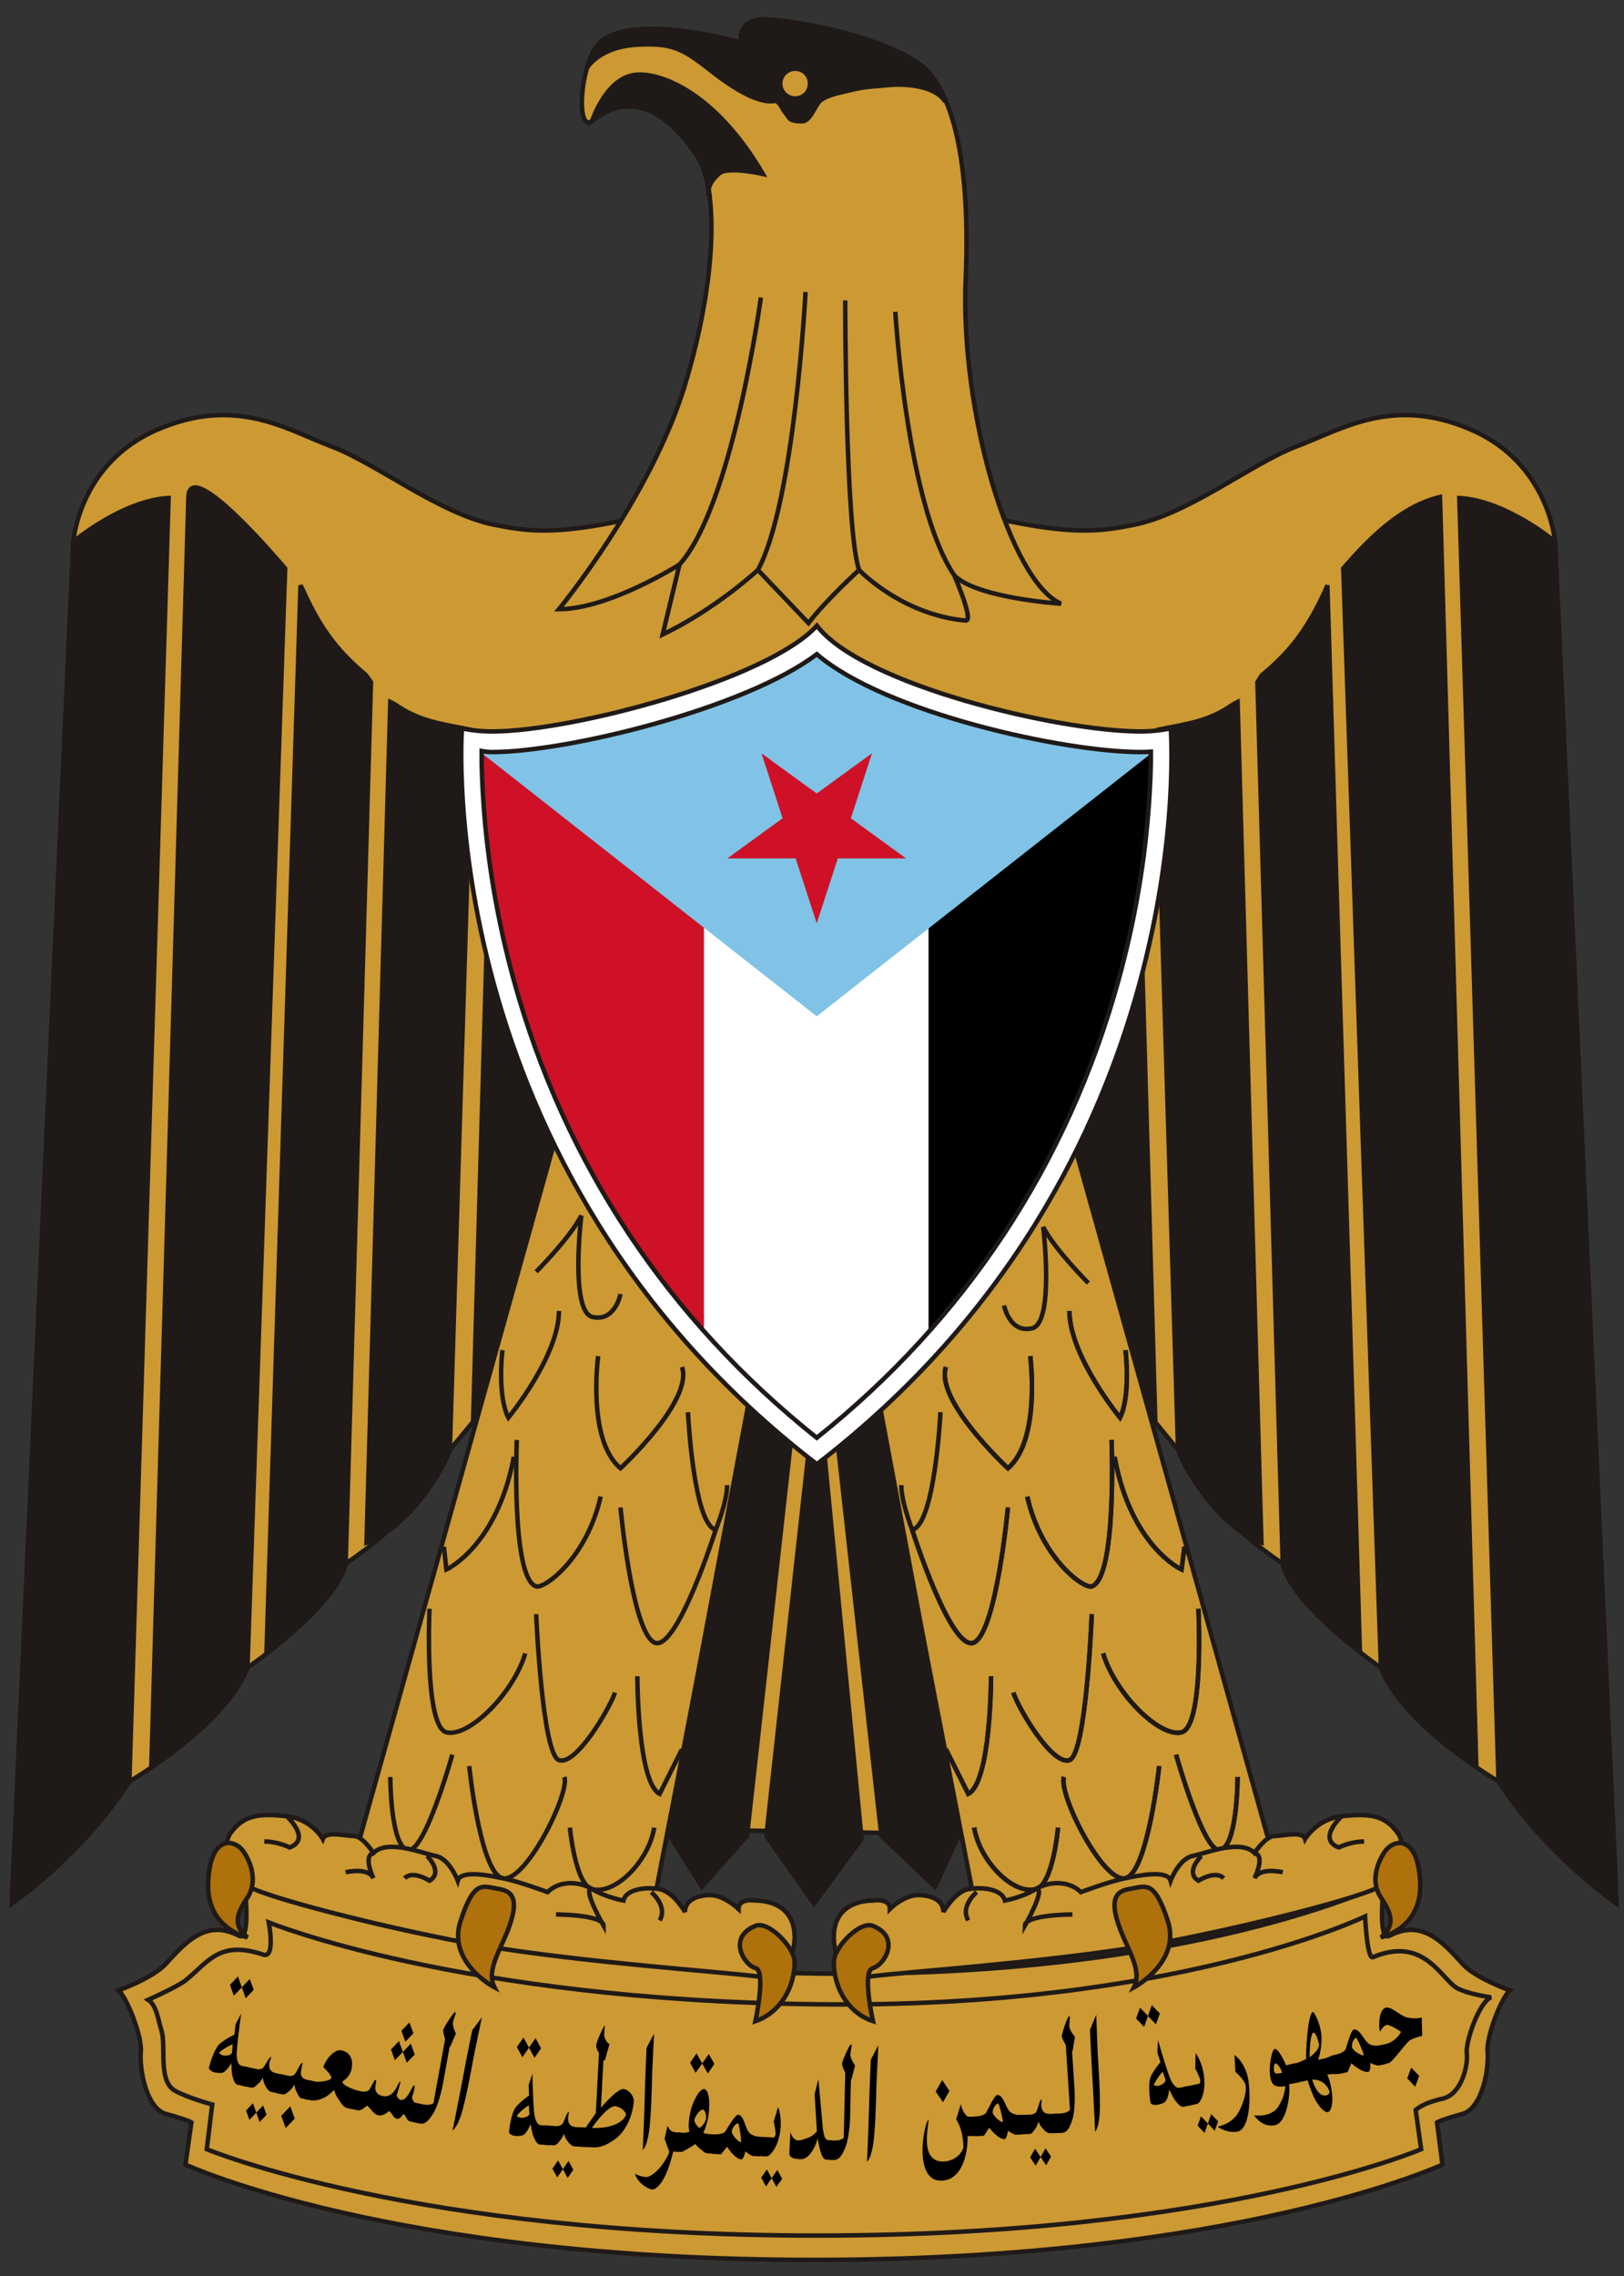
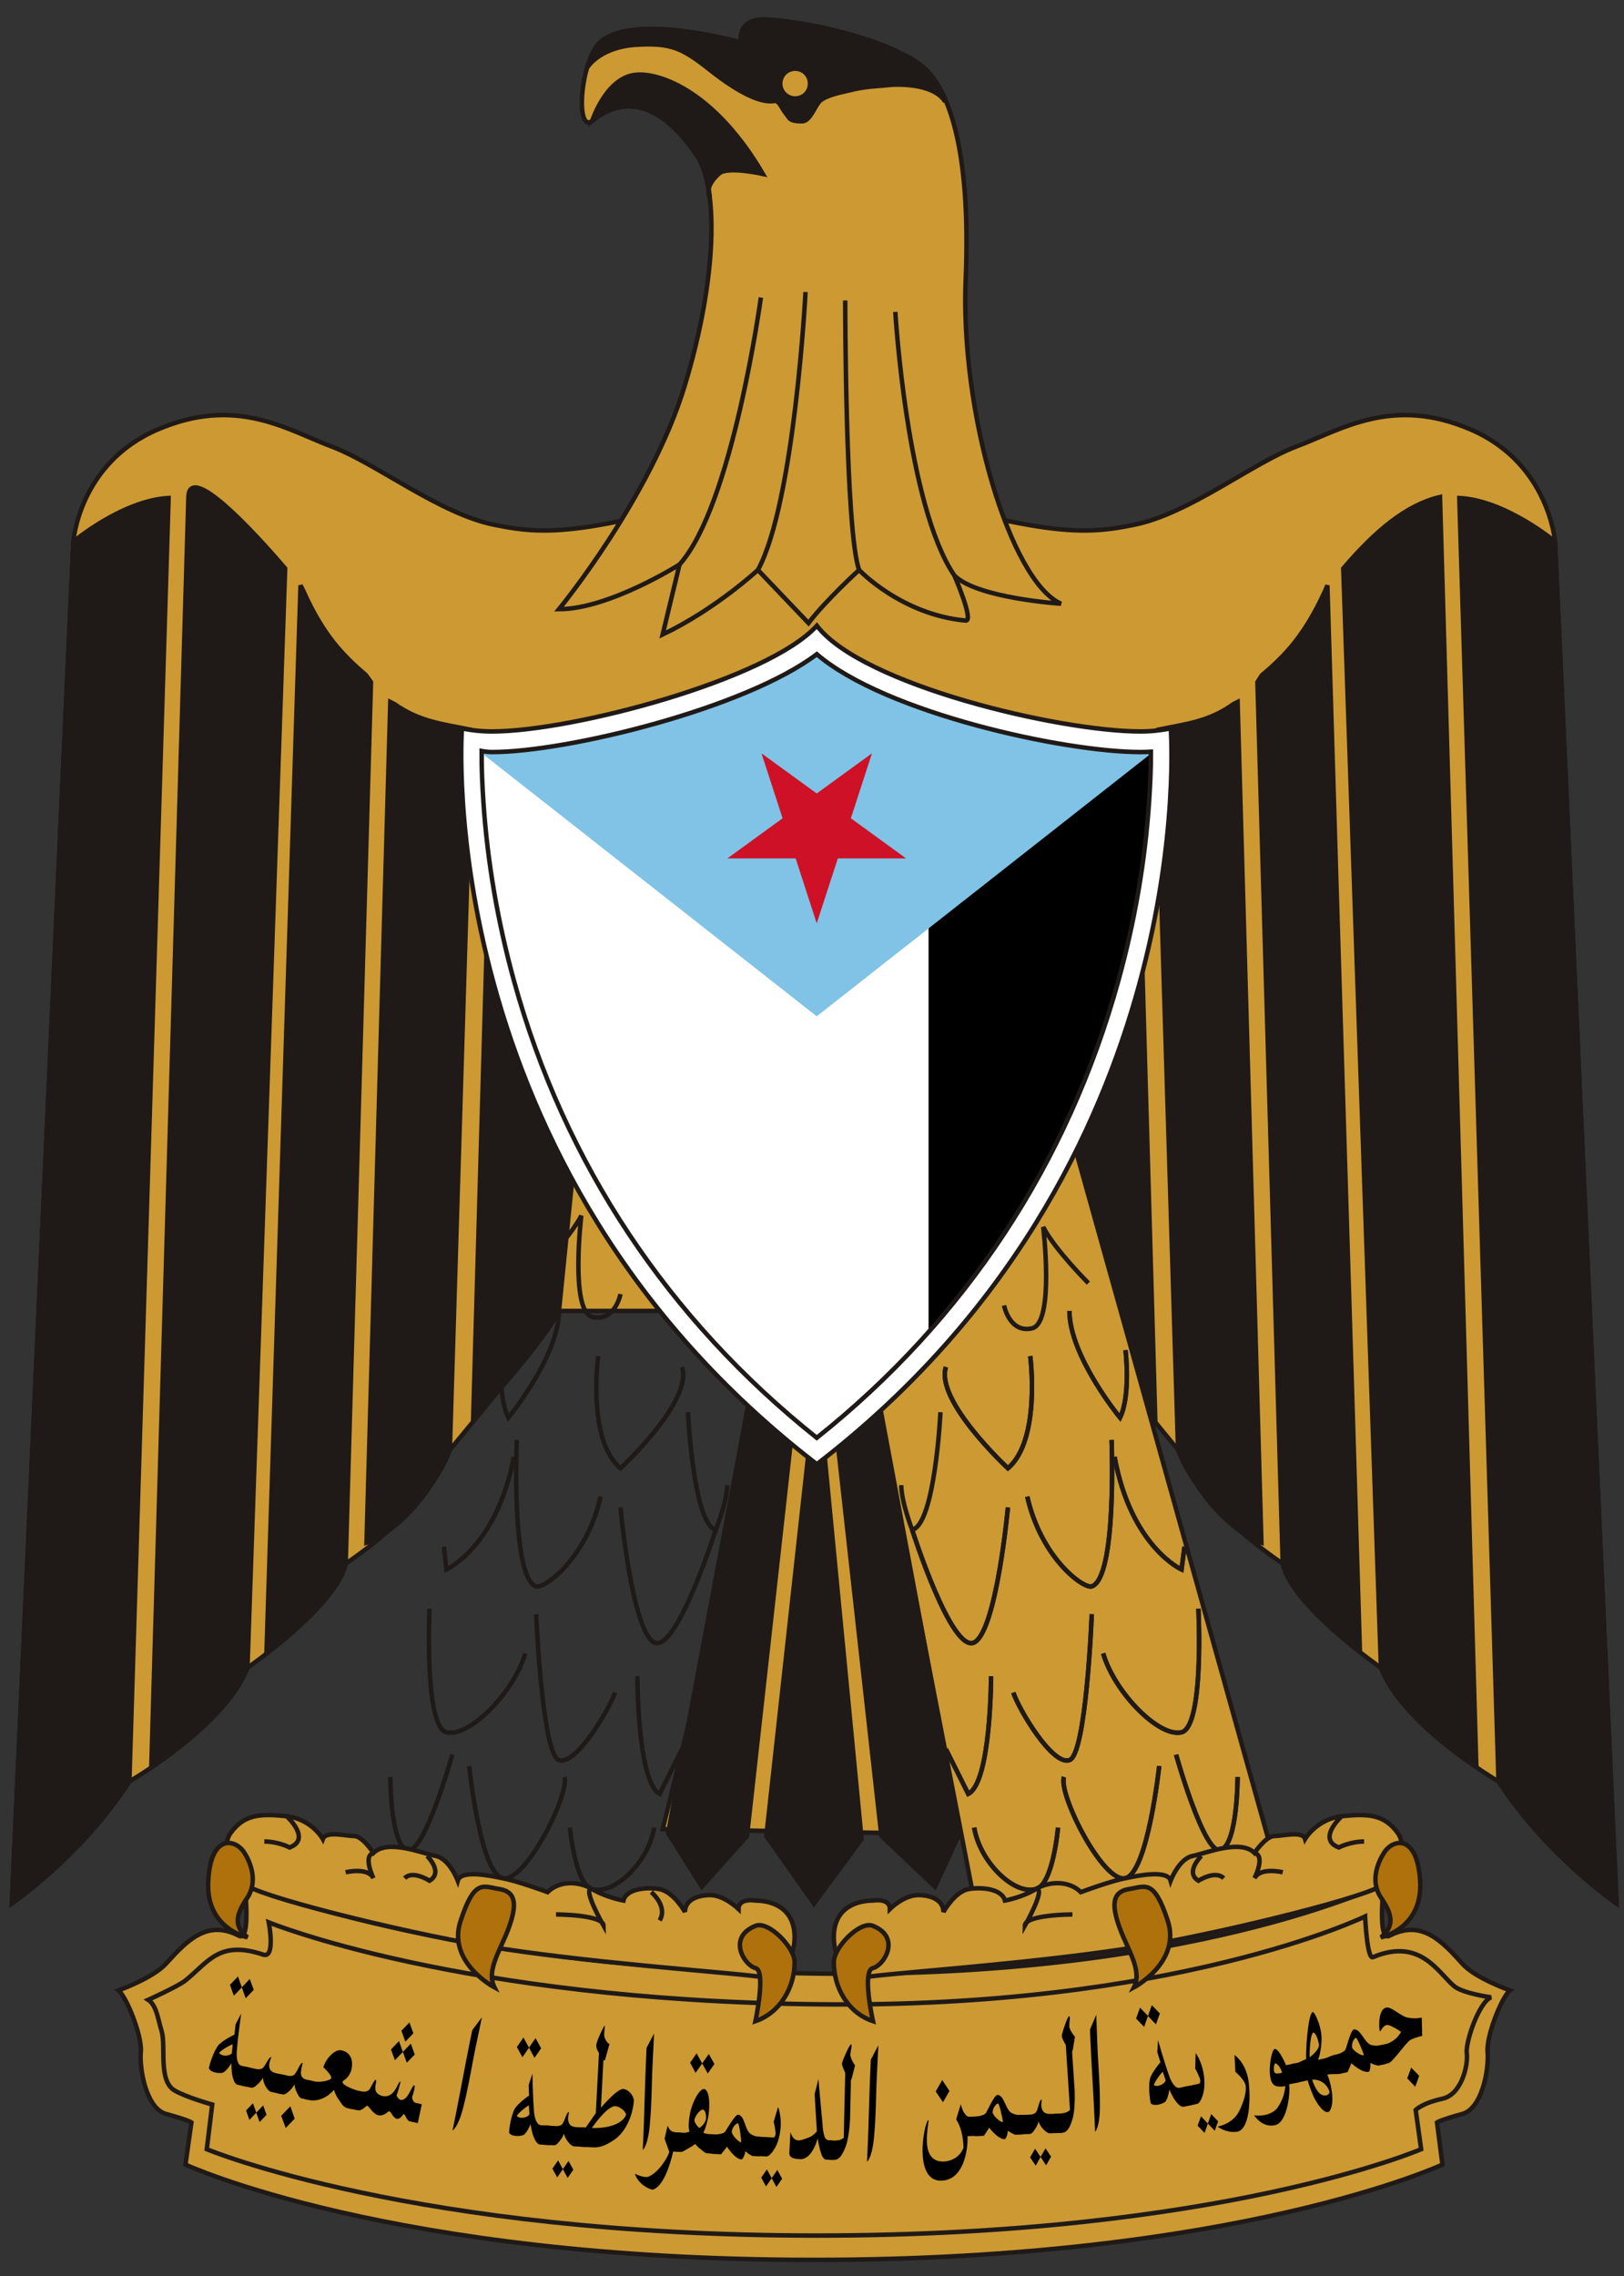
<svg xmlns="http://www.w3.org/2000/svg" version="1.0" width="424" height="594" viewBox="-2.5 -4.5 424 594">
  <rect x="-2.5" y="-4.5" width="424" height="594" fill="#333333" stroke="none" />
  <g>
    <g transform="matrix(3.543307e-5,0,0,3.543307e-5,1.0629921e-5,-16.542)">
      <g transform="translate(-321220.3,233490)">
        <polygon points="5133890,13577800 7243550,13613800 6612450,10368200 5927260,10350200 5133890,13577800 " style="fill:#cc9933;fill-opacity:1;stroke:#1f1a17;stroke-width:33020" id="polygon2657" />
        <path d="M 8130600,9761280 C 8254870,9969630 8931080,10784740 8931080,10784740 C 9091910,11230670 9702330,11621780 9702330,11621780 C 9764470,11932470 10426050,12389370 10426050,12389370 C 10590540,12820680 11292330,13226400 11292330,13226400 C 11687100,13792960 12162270,14125580 12162270,14125580 L 11709030,4095780 C 11709030,4095780 11665160,3518260 11087640,3269710 C 10510120,3021160 10137290,3269710 9804670,3393990 C 9475710,3518260 9011500,3891090 8605770,3971510 C 8192730,4055570 7903970,4055570 6248170,3558470 C 4596030,4055570 4307270,4055570 3894230,3971510 C 3488500,3891090 3024290,3518260 2691670,3393990 C 2362710,3269710 1989880,3021160 1412360,3269710 C 831180,3518260 790970,4095780 790970,4095780 L 337730,14125580 C 337730,14125580 812900,13792960 1204010,13226400 C 1204010,13226400 1909460,12820680 2073950,12389370 C 2073950,12389370 2735530,11932470 2797670,11621780 C 2797670,11621780 3408090,11230670 3565260,10784740 C 3565260,10784740 4245130,9969630 4369400,9761280 L 8130600,9761280 L 8130600,9761280 z " style="fill:#cc9933;fill-opacity:1;stroke:#1f1a17;stroke-width:33020" />
        <path d="M 11292300,13226400 C 11646860,13774680 12162240,14125580 12162240,14125580 L 11709000,4095780 C 11709000,4095780 11347130,3792400 11003540,3774130 L 11003540,3777780 L 11292300,13226440 L 11292300,13226400 z " style="fill:#1f1a17;stroke:#1f1a17;stroke-width:33020" />
        <path d="M 10148300,4293120 C 10385890,4015330 10612510,3825260 10861060,3766770 L 11127890,13091160 C 11127890,13091160 10674650,12882820 10426090,12389370 L 10148300,4293120 L 10148300,4293120 z " style="fill:#1f1a17;stroke:#1f1a17;stroke-width:33020" />
        <path d="M 9702330,11621800 L 9515910,5130180 L 9548810,5079010 C 9727910,4929140 9866810,4779280 10013020,4461280 L 10031290,4417420 C 10109590,7035330 10192550,9643910 10270870,12261810 C 10070980,12075640 9882400,11955700 9702330,11621800 z " style="fill:#1f1a17;stroke:#1f1a17;stroke-width:33020" />
        <path d="M 8931080,10784700 L 8770250,5502950 L 8781220,5481020 C 8993220,5437160 9157700,5422540 9340460,5290950 L 9369700,5276330 L 9545150,11468220 C 9545150,11468220 9186950,11354910 8931080,10784700 z " style="fill:#1f1a17;stroke:#1f1a17;stroke-width:33020" />
        <path d="M 8762940,10558100 L 8627700,5835590 L 8616740,5813660 C 8287770,5981800 7739490,5875800 7739490,5875800 L 8130600,9761260 C 8254870,10009820 8762940,10558100 8762940,10558100 z " style="fill:#1f1a17;stroke:#1f1a17;stroke-width:33020" />
        <g>
          <path d="M 1204010,13226400 C 853110,13774680 337730,14125580 337730,14125580 L 790970,4095780 C 790970,4095780 1152840,3792400 1492770,3774130 L 1492770,3777780 L 1204010,13226440 L 1204010,13226400 z " style="fill:#1f1a17;stroke:#1f1a17;stroke-width:33020" />
          <path d="M 2351740,4293120 C 2114150,4015330 1646430,3511570 1638980,3766770 C 1547870,6885730 1456690,9998760 1365540,13117710 C 1645800,12914160 1954220,12636130 2073950,12389370 L 2351740,4293120 L 2351740,4293120 z " style="fill:#1f1a17;stroke:#1f1a17;stroke-width:33020" />
          <path d="M 2797670,11621800 L 2984090,5130180 L 2947540,5079010 C 2772090,4929140 2629530,4779280 2486980,4461280 L 2465050,4417420 L 2214250,12278350 C 2428380,12098760 2590510,11989930 2797670,11621800 z " style="fill:#1f1a17;stroke:#1f1a17;stroke-width:33020" />
          <path d="M 3565260,10784700 L 3726090,5502950 L 3718780,5481020 C 3506780,5437160 3342300,5422540 3155880,5290950 L 3126640,5276330 L 2951190,11468220 C 2951190,11468220 3313050,11354910 3565260,10784700 z " style="fill:#1f1a17;stroke:#1f1a17;stroke-width:33020" />
          <path d="M 3737060,10558100 L 3872300,5835590 L 3883260,5813660 C 4212230,5981800 4760510,5875800 4760510,5875800 L 4369400,9761260 C 4245130,10009820 3737060,10558100 3737060,10558100 z " style="fill:#1f1a17;stroke:#1f1a17;stroke-width:33020" />
        </g>
        <path d="M 6248170,16750000 C 9369700,16750000 10879300,16048200 10879300,16048200 L 10839090,15737510 C 10839090,15737510 10864680,15719230 11025510,15675370 C 11171710,15635160 11222890,15346400 11211920,15218470 C 11200950,15105160 11314270,14816400 11376400,14765230 C 11376400,14765230 11116890,14673850 11025510,14567850 C 10875640,14403360 10725780,14238880 10488190,14363160 C 10396810,14410680 10447990,13979360 10447990,13979360 C 10447990,13979360 9026120,14681160 6255480,14640950 C 3484850,14600750 2052010,13979360 2052010,13979360 C 2052010,13979360 2103190,14410680 2011810,14363160 C 1774220,14238880 1624360,14403360 1474490,14567850 C 1379460,14673850 1123600,14765230 1123600,14765230 C 1185730,14816400 1299050,15105160 1288080,15218470 C 1277110,15346400 1328290,15635160 1474490,15675370 C 1635320,15719230 1660910,15737510 1660910,15737510 L 1617050,16048200 C 1617050,16048200 3126640,16750000 6248170,16750000 z " style="fill:#cc9933;fill-opacity:1;stroke:#1f1a17;stroke-width:33020" />
        <path d="M 6270100,16570900 C 9245430,16570900 10722130,15934900 10722130,15934900 L 10681920,15646140 C 10681920,15646140 10729440,15594970 10882950,15562070 C 11018200,15529170 11069370,15320830 11058400,15229450 C 11047440,15145380 11149780,14849310 11237510,14816410 C 11237510,14816410 11025510,14787170 10963370,14732340 C 10846400,14633650 10714810,14374130 10367570,14520340 C 10323710,14542270 10309090,14220620 10309090,14220620 C 10309090,14220620 8912810,14900480 6273760,14867580 C 3634710,14838340 2231120,14264480 2231120,14264480 C 2231120,14264480 2282290,14531310 2190910,14502070 C 1865600,14392410 1785190,14556890 1617050,14692130 C 1562220,14736000 1342910,14834690 1342910,14834690 C 1405050,14874890 1416010,14984550 1441600,15064960 C 1474490,15178280 1416010,15423170 1532980,15499930 C 1617050,15551100 1814430,15605930 1814430,15605930 L 1774220,15934900 C 1774220,15934900 3294780,16570900 6270100,16570900 z " style="fill:#cc9933;fill-opacity:1;stroke:#1f1a17;stroke-width:33020" />
        <path d="M 8046530,8109140 L 9618260,13730820 C 9618260,13730820 8379150,14187720 7428800,14103650 L 6642930,10050040 L 8046530,8109140 L 8046530,8109140 z " style="fill:#cc9933;fill-opacity:1;stroke:#1f1a17;stroke-width:33020" />
        <path d="M 8543630,10050000 C 8543630,10050000 8583840,10382630 8503420,10547110 C 8503420,10547110 8130600,10093870 8130600,9761240" style="fill:none;stroke:#1f1a17;stroke-width:33020" />
        <path d="M 8543630,10050000 C 8543630,10050000 8583840,10382630 8503420,10547110 C 8503420,10547110 8130600,10093870 8130600,9761240" style="fill:none;stroke:#1f1a17;stroke-width:33020" />
        <path d="M 7841840,10093900 C 7841840,10093900 7922250,10711620 7677350,10919970 C 7677350,10919970 7140040,10422860 7220450,10174310" style="fill:none;stroke:#1f1a17;stroke-width:33020" />
        <path d="M 7841840,10093900 C 7841840,10093900 7922250,10711620 7677350,10919970 C 7677350,10919970 7140040,10422860 7220450,10174310" style="fill:none;stroke:#1f1a17;stroke-width:33020" />
        <path d="M 7180250,10506900 C 7180250,10506900 7140040,11332980 6971900,11373180 C 6971900,11373180 6891490,11168490 6891490,11044220" style="fill:none;stroke:#1f1a17;stroke-width:33020" />
        <path d="M 8978600,11497500 L 8956670,11665640 C 8956670,11665640 8583840,11497500 8463220,10835910" style="fill:none;stroke:#1f1a17;stroke-width:33020" />
        <path d="M 8978600,11497500 L 8956670,11665640 C 8956670,11665640 8583840,11497500 8463220,10835910" style="fill:none;stroke:#1f1a17;stroke-width:33020" />
        <path d="M 7819900,11128300 C 7922250,11581540 8232940,11808160 8295080,11789880 C 8481490,11727750 8441290,10711600 8441290,10711600" style="fill:none;stroke:#1f1a17;stroke-width:33020" />
        <path d="M 7819900,11128300 C 7922250,11581540 8232940,11808160 8295080,11789880 C 8481490,11727750 8441290,10711600 8441290,10711600" style="fill:none;stroke:#1f1a17;stroke-width:33020" />
        <path d="M 7677350,11208700 C 7677350,11208700 7593280,12118840 7428800,12202910 C 7260660,12283330 6971900,11373180 6971900,11373180" style="fill:none;stroke:#1f1a17;stroke-width:33020" />
        <path d="M 7677350,11208700 C 7677350,11208700 7593280,12118840 7428800,12202910 C 7260660,12283330 6971900,11373180 6971900,11373180" style="fill:none;stroke:#1f1a17;stroke-width:33020" />
        <path d="M 8295080,11994600 C 8295080,11994600 8254870,13029010 8130600,13069220 C 8006320,13113080 7757770,12696390 7717560,12572120" style="fill:none;stroke:#1f1a17;stroke-width:33020" />
        <path d="M 8295080,11994600 C 8295080,11994600 8254870,13029010 8130600,13069220 C 8006320,13113080 7757770,12696390 7717560,12572120" style="fill:none;stroke:#1f1a17;stroke-width:33020" />
        <path d="M 7553080,12451500 C 7553080,12451500 7553080,13233710 7384940,13317780 L 7220450,12988820" style="fill:none;stroke:#1f1a17;stroke-width:33020" />
        <path d="M 7553080,12451500 C 7553080,12451500 7553080,13233710 7384940,13317780 L 7220450,12988820" style="fill:none;stroke:#1f1a17;stroke-width:33020" />
        <path d="M 9369700,13193500 C 9369700,13193500 9369700,13690600 9245430,13730810 C 9124810,13774670 8916460,13029010 8916460,13029010" style="fill:none;stroke:#1f1a17;stroke-width:33020" />
        <path d="M 9369700,13193500 C 9369700,13193500 9369700,13690600 9245430,13730810 C 9124810,13774670 8916460,13029010 8916460,13029010" style="fill:none;stroke:#1f1a17;stroke-width:33020" />
        <path d="M 8792180,13113100 C 8792180,13113100 8708120,13895310 8543630,13939180 C 8379150,13979380 8046530,13317790 8090390,13193520" style="fill:none;stroke:#1f1a17;stroke-width:33020" />
        <path d="M 8792180,13113100 C 8792180,13113100 8708120,13895310 8543630,13939180 C 8379150,13979380 8046530,13317790 8090390,13193520" style="fill:none;stroke:#1f1a17;stroke-width:33020" />
        <path d="M 8046530,13566300 C 8046530,13566300 8009970,13990300 7882040,14019540 C 7717560,14063400 7469010,13814850 7428800,13566300" style="fill:none;stroke:#1f1a17;stroke-width:33020" />
        <path d="M 8046530,13566300 C 8046530,13566300 8009970,13990300 7882040,14019540 C 7717560,14063400 7469010,13814850 7428800,13566300" style="fill:none;stroke:#1f1a17;stroke-width:33020" />
        <path d="M 9080940,11954400 C 9080940,11954400 9124810,12820680 8956670,12864540 C 8792180,12904750 8463220,12572130 8379150,12283370" style="fill:none;stroke:#1f1a17;stroke-width:33020" />
        <path d="M 9080940,11954400 C 9080940,11954400 9124810,12820680 8956670,12864540 C 8792180,12904750 8463220,12572130 8379150,12283370" style="fill:none;stroke:#1f1a17;stroke-width:33020" />
        <g>
          <path d="M 10550300,13606500 C 10634370,13727120 10510090,13895260 10447960,13979330 C 10385820,14063400 9307540,14330230 8689810,14436230 C 7940500,14560510 6949940,14626300 6661180,14662850 C 6496700,14681130 6394350,14538580 6394350,14374090 C 6394350,14143820 6580760,14103610 6683110,14103610 C 6683110,14103610 6807390,14081680 6807390,14165750 C 6807390,14165750 6909730,14063400 7015730,14063400 C 7118080,14063400 7202150,14103610 7202150,14187680 C 7202150,14187680 7282560,14041470 7384910,14019540 C 7490910,14001260 7633460,14019540 7655390,14103610 C 7655390,14103610 7779670,14081680 7882010,14019540 C 7984360,13957400 8130570,13957400 8214630,14041470 C 8214630,14041470 8441260,13957400 8543600,13939130 C 8645950,13917190 8854290,13876990 8876220,13957400 C 8876220,13957400 8938360,13792920 9040710,13774640 C 9143050,13752710 9391610,13650370 9493950,13752710 C 9493950,13752710 9578020,13628430 9640160,13628430 C 9702300,13628430 9848500,13588230 9866780,13650370 C 9866780,13650370 9950850,13504160 10137260,13482230 C 10323680,13463950 10447960,13463950 10550300,13606500 z " style="fill:#cc9933;fill-opacity:1;stroke:#1f1a17;stroke-width:33020" />
          <path d="M 10448000,13752800 C 10407790,13814940 10342000,13957490 10426060,14081770 C 10510130,14206040 10528410,14290110 10426060,14374180 C 10426060,14374180 10736760,14312050 10714820,13957490 C 10692890,13606590 10510130,13650460 10448000,13752800 z " style="fill:#ae710b;fill-opacity:1;stroke:#1f1a17;stroke-width:33020" />
          <path d="M 8565560,14019600 C 8441290,14041530 8441290,14143880 8503420,14312020 C 8565560,14476500 8667910,14619050 8605770,14743330 C 8605770,14743330 8956670,14556910 8854320,14249880 C 8751980,13939190 8689840,14001320 8565560,14019600 z " style="fill:#ae710b;fill-opacity:1;stroke:#1f1a17;stroke-width:33020" />
          <path d="M 6683140,14290100 C 6588110,14249900 6394380,14447280 6394380,14556930 C 6394380,14743350 6496730,14929760 6683140,14991900 C 6683140,14991900 6599070,14619070 6683140,14600800 C 6767210,14578860 6891490,14374170 6683140,14290100 z " style="fill:#ae710b;fill-opacity:1;stroke:#1f1a17;stroke-width:33020" />
        </g>
        <g>
          <path d="M 10137300,13482300 C 10137300,13482300 9950890,13650440 10115370,13712570 C 10115370,13712570 10199440,13668710 10301790,13668710" style="fill:none;stroke:#1f1a17;stroke-width:33020" />
          <path d="M 9702330,13895300 C 9702330,13895300 9537840,13855100 9493980,13939170 C 9493980,13939170 9578050,13774680 9493980,13752750" style="fill:none;stroke:#1f1a17;stroke-width:33020" />
          <path d="M 9102880,13774700 C 9102880,13774700 8978600,13895320 9080940,13957460 C 9080940,13957460 9205220,13877050 9267360,13939190" style="fill:none;stroke:#1f1a17;stroke-width:33020" />
          <path d="M 8152530,14206000 C 8152530,14206000 7801630,14206000 7801630,14290070 C 7801630,14290070 7966110,14001310 7882040,14019590" style="fill:none;stroke:#1f1a17;stroke-width:33020" />
-           <path d="M 7447070,14041500 C 7447070,14041500 7322800,14143850 7384940,14249850" style="fill:none;stroke:#1f1a17;stroke-width:33020" />
        </g>
-         <path d="M 4449820,8109140 L 2878090,13730820 C 2878090,13730820 4120850,14187720 5071200,14103650 L 5857070,10050040 L 4449820,8109140 z " style="fill:#cc9933;fill-opacity:1;stroke:#1f1a17;stroke-width:33020" />
        <path d="M 4201270,9472520 C 4201270,9472520 4449820,9223970 4533890,9059490 C 4533890,9059490 4449820,9761280 4614300,9805150 C 4782440,9845350 4822650,9637010 4822650,9637010" style="fill:none;stroke:#1f1a17;stroke-width:33020" />
        <path d="M 3952710,10050000 C 3952710,10050000 3912510,10382630 3996580,10547110 C 3996580,10547110 4369400,10093870 4369400,9761240" style="fill:none;stroke:#1f1a17;stroke-width:33020" />
        <path d="M 4658160,10093900 C 4658160,10093900 4574100,10711620 4822650,10919970 C 4822650,10919970 5359960,10422860 5275890,10174310" style="fill:none;stroke:#1f1a17;stroke-width:33020" />
        <path d="M 5319750,10506900 C 5319750,10506900 5359960,11332980 5524440,11373180 C 5524440,11373180 5608510,11168490 5608510,11044220" style="fill:none;stroke:#1f1a17;stroke-width:33020" />
        <path d="M 3521400,11497500 L 3539680,11665640 C 3539680,11665640 3912510,11497500 4036780,10835910" style="fill:none;stroke:#1f1a17;stroke-width:33020" />
        <path d="M 4676440,11128300 C 4574100,11581540 4263400,11808160 4201270,11789880 C 4014850,11727750 4058710,10711600 4058710,10711600" style="fill:none;stroke:#1f1a17;stroke-width:33020" />
        <path d="M 4822650,11208700 C 4822650,11208700 4906720,12118840 5071200,12202910 C 5235680,12283330 5524440,11373180 5524440,11373180" style="fill:none;stroke:#1f1a17;stroke-width:33020" />
        <path d="M 4201270,11994600 C 4201270,11994600 4245130,13029010 4369400,13069220 C 4493680,13113080 4738580,12696390 4782440,12572120" style="fill:none;stroke:#1f1a17;stroke-width:33020" />
        <path d="M 4946920,12451500 C 4946920,12451500 4946920,13233710 5111410,13317780 L 5275890,12988820" style="fill:none;stroke:#1f1a17;stroke-width:33020" />
        <path d="M 3126640,13193500 C 3126640,13193500 3126640,13690600 3250920,13730810 C 3375190,13774670 3583540,13029010 3583540,13029010" style="fill:none;stroke:#1f1a17;stroke-width:33020" />
        <path d="M 3707820,13113100 C 3707820,13113100 3788230,13895310 3952710,13939180 C 4120850,13979380 4449820,13317790 4409610,13193520" style="fill:none;stroke:#1f1a17;stroke-width:33020" />
        <path d="M 4449820,13566300 C 4449820,13566300 4490030,13990300 4614300,14019540 C 4782440,14063400 5030990,13814850 5071200,13566300" style="fill:none;stroke:#1f1a17;stroke-width:33020" />
        <path d="M 3415400,11954400 C 3415400,11954400 3375190,12820680 3539680,12864540 C 3707820,12904750 4036780,12572130 4120850,12283370" style="fill:none;stroke:#1f1a17;stroke-width:33020" />
        <path d="M 1949670,13606500 C 1865600,13727120 1989880,13895260 2052010,13979330 C 2114150,14063400 3188780,14330230 3810160,14436230 C 4559470,14560510 5550030,14626300 5835140,14662850 C 5999620,14681130 6105620,14538580 6105620,14374090 C 6105620,14143820 5919210,14103610 5816860,14103610 C 5816860,14103610 5692580,14081680 5692580,14165750 C 5692580,14165750 5586580,14063400 5484240,14063400 C 5381890,14063400 5297820,14103610 5297820,14187680 C 5297820,14187680 5217410,14041470 5111410,14019540 C 5009060,14001260 4862860,14019540 4844580,14103610 C 4844580,14103610 4720300,14081680 4614300,14019540 C 4511960,13957400 4369400,13957400 4285340,14041470 C 4285340,14041470 4058710,13957400 3952710,13939130 C 3850370,13917190 3645680,13876990 3623750,13957400 C 3623750,13957400 3561610,13792920 3459260,13774640 C 3353260,13752710 3108360,13650370 3002360,13752710 C 3002360,13752710 2921950,13628430 2859810,13628430 C 2797670,13628430 2651470,13588230 2629530,13650370 C 2629530,13650370 2549120,13504160 2362710,13482230 C 2176290,13463950 2052010,13463950 1949670,13606500 z " style="fill:#cc9933;fill-opacity:1;stroke:#1f1a17;stroke-width:33020" />
        <path d="M 2052010,13752800 C 2092220,13814940 2154360,13957490 2073950,14081770 C 1989880,14206040 1967940,14290110 2073950,14374180 C 2073950,14374180 1763250,14312050 1785190,13957490 C 1803460,13606590 1989880,13650460 2052010,13752800 z " style="fill:#ae710b;fill-opacity:1;stroke:#1f1a17;stroke-width:33020" />
        <path d="M 3934440,14019600 C 4058710,14041530 4058710,14143880 3996580,14312020 C 3934440,14476500 3832090,14619050 3894230,14743330 C 3894230,14743330 3539680,14556910 3645680,14249880 C 3748020,13939190 3810160,14001320 3934440,14019600 z " style="fill:#ae710b;fill-opacity:1;stroke:#1f1a17;stroke-width:33020" />
        <path d="M 5816860,14290100 C 5911890,14249900 6105620,14447280 6105620,14556930 C 6105620,14743350 5999620,14929760 5816860,14991900 C 5816860,14991900 5897270,14619070 5816860,14600800 C 5732790,14578860 5608510,14374170 5816860,14290100 z " style="fill:#ae710b;fill-opacity:1;stroke:#1f1a17;stroke-width:33020" />
        <g>
          <path d="M 2362710,13482300 C 2362710,13482300 2549120,13650440 2384640,13712570 C 2384640,13712570 2300570,13668710 2198220,13668710" style="fill:none;stroke:#1f1a17;stroke-width:33020" />
          <path d="M 2797670,13895300 C 2797670,13895300 2962160,13855100 3002360,13939170 C 3002360,13939170 2921950,13774680 3002360,13752750" style="fill:none;stroke:#1f1a17;stroke-width:33020" />
          <path d="M 3397120,13774700 C 3397120,13774700 3521400,13895320 3415400,13957460 C 3415400,13957460 3291120,13877050 3232640,13939190" style="fill:none;stroke:#1f1a17;stroke-width:33020" />
          <path d="M 4347470,14206000 C 4347470,14206000 4698370,14206000 4698370,14290070 C 4698370,14290070 4533890,14001310 4614300,14019590" style="fill:none;stroke:#1f1a17;stroke-width:33020" />
          <path d="M 5049270,14041500 C 5049270,14041500 5173550,14143850 5111410,14249850" style="fill:none;stroke:#1f1a17;stroke-width:33020" />
        </g>
        <g>
          <polygon points="5773000,10404600 5173550,13606500 5422100,14001300 5754720,13628500 6083690,10671400 5959410,10444800 5773000,10404600 " style="fill:#1f1a17;stroke:#1f1a17;stroke-width:33020" />
          <polygon points="6723350,10404600 7322800,13606500 7140040,14001300 6745280,13628500 6416310,10671400 6540590,10444800 6723350,10404600 " style="fill:#1f1a17;stroke:#1f1a17;stroke-width:33020" />
          <polygon points="5897270,13628500 6248170,14125600 6599070,13650400 6270100,10243800 5897270,13628500 " transform="translate(0,3.5160021e-3)" style="fill:#1f1a17;stroke:#1f1a17;stroke-width:33020" />
        </g>
        <path d="M 7366660,4676920 C 7428800,4680570 7282590,4344290 7282590,4344290 C 7447070,4512430 8068460,4552640 8068460,4552640 C 7695630,4388160 7322800,3145390 7366660,2154840 C 7406870,1160630 7224110,769520 7077900,623310 C 6891490,436900 6292030,272410 5897270,250480 C 5674310,239520 5710860,418620 5710860,418620 C 5297820,312620 4884790,272410 4698370,396690 C 4522920,513660 4486370,1098490 4614300,996140 C 4924990,747590 5195480,974210 5381890,1244690 C 5546380,1482280 5535410,2154840 5297820,2940700 C 5049270,3766770 4369400,4592850 4369400,4592850 C 4738580,4592850 5257620,4263880 5257620,4263880 L 5133340,4779260 C 5524440,4592850 5835140,4304090 5835140,4304090 L 6207970,4695190 C 6332240,4530710 6580790,4304090 6580790,4304090 C 6580790,4304090 6891490,4633050 7366660,4676920 z " style="fill:#cc9933;fill-opacity:1;stroke:#1f1a17;stroke-width:33020" />
        <path d="M 5857070,2297390 C 5857070,2297390 5648720,3828910 5257620,4263880" style="fill:none;stroke:#1f1a17;stroke-width:33020" />
        <path d="M 6186030,2257180 C 6186030,2257180 6105620,3806980 5835140,4304090" style="fill:none;stroke:#1f1a17;stroke-width:33020" />
        <path d="M 6478450,2319320 C 6478450,2319320 6478450,4015330 6580790,4304090" style="fill:none;stroke:#1f1a17;stroke-width:33020" />
        <path d="M 6847620,2403390 C 6847620,2403390 6931690,3828910 7282590,4344290" style="fill:none;stroke:#1f1a17;stroke-width:33020" />
        <path d="M 5480580,1555390 C 5462310,1420140 5429410,1314140 5381890,1244690 C 5195480,974210 4924990,747590 4614300,996140 C 4614300,996140 4720300,667170 4946920,656210 C 5122370,645240 5520790,787800 5871690,1387250 C 5871690,1387250 5612170,1328760 5550030,1383590 C 5433070,1485940 5480580,1555390 5480580,1555390 z " style="fill:#1f1a17;stroke:#1f1a17;stroke-width:33020" />
        <path d="M 4581410,590420 C 4606990,506350 4647200,429590 4698370,396690 C 4884790,272410 5297820,312620 5710860,418620 C 5710860,418620 5674310,239520 5897270,250480 C 6292030,272410 6891490,436900 7077900,623310 C 7121760,670830 7172940,740280 7216800,846280 L 7209490,846280 C 7118110,718350 6858590,725660 6796450,732970 C 6697760,743930 6635620,740280 6504040,773170 C 6441900,787800 6346860,806070 6295690,846280 C 6255480,879180 6222590,999800 6160450,999800 C 6061760,999800 6069070,974210 6043480,944970 C 6010590,904760 5992310,846280 5959410,849930 C 5857070,868210 5692580,787800 5484240,623310 C 5275890,458830 5195480,418620 4924990,436900 C 4658160,458830 4574100,608690 4574100,608690 L 4581410,590420 z " style="fill:#1f1a17;stroke:#1f1a17;stroke-width:33020" />
        <path d="M 6109280,831660 C 6171410,831660 6218930,784140 6218930,722000 C 6218930,659860 6171410,612350 6109280,612350 C 6050790,612350 5999620,659860 5999620,722000 C 5999620,784140 6050790,831660 6109280,831660 z " style="fill:#cc9933;fill-opacity:1;stroke:#1f1a17;stroke-width:33020" />
        <path d="M 8270100,9556190 C 8270100,9556190 8021540,9307640 7937470,9143150 C 7937470,9143150 8021540,9844950 7857060,9888810 C 7688920,9929020 7648710,9720670 7648710,9720670" style="fill:none;stroke:#1f1a17;stroke-width:33020" />
      </g>
      <g transform="matrix(0.933,0,0,0.933,-2.8286435e7,544144.46)">
        <g transform="translate(4.2332987e7,-564444.47)">
          <g transform="matrix(1.072,0,0,1.072,-1.2343776e7,231441.7)">
            <path d="M 6253673.7,10887900 C 9111653.7,8689740 8861020,5469810 8861020,5469810 C 8785610,5484890 8713970,5492430 8638560,5492430 C 8039070,5492430 6587210.7,5149470 6253660.7,4713850 C 5896330.7,5108140 4457170,5492430 3861440,5492430 C 3786030,5492430 3710630,5484890 3638990,5469810 C 3638990,5469810 3395693.7,8689740 6253673.7,10887900 z " style="fill:#ffffff;stroke:#1f1a17;stroke-width:33020" />
            <path d="M 8715340,5642270 C 8689900,5643860 8664320,5644660 8638560,5644660 C 8076590,5644660 6771270,5356330 6268160,4924050 C 5741150,5323370 4414310,5644660 3861440,5644660 C 3835510,5644660 3809890,5641480 3784490,5636820 C 3783210,5762780 3789760,5893330 3797580,6012070 C 3826830,6455890 3904670,6901280 4022860,7329860 C 4394880,8678750 5156340,9825060 6248120,10694630 C 7340840,9824350 8103120,8676970 8475990,7327110 C 8594360,6898590 8672450,6453240 8701980,6009440 C 8709710,5893120 8716210,5765670 8715340,5642270 z " style="fill:#ffffff;stroke:none;stroke-width:33020" />
          </g>
-           <path d="M -8288735.1,6269601.9 C -8288735.1,6269601.9 -8287093.3,6421694.3 -8285534.2,6453499.4 C -8283975.2,6485304.5 -8278674.3,6600364 -8274620.7,6654307.9 C -8270567.1,6708251.8 -8254976.4,6906565.8 -8249987.4,6945542.6 C -8244998.4,6984519.4 -8224106.8,7168801.8 -8216623.2,7211520.4 C -8209139.7,7254238.9 -8182635.5,7427607.8 -8177334.6,7452864.8 C -8172033.8,7478121.7 -8146465,7615631.9 -8135863.3,7663339.5 C -8125261.6,7711047.1 -8072253.1,7937736.2 -8062275.1,7975154 C -8052297,8012571.7 -8008331.2,8172220.7 -7993987.7,8218681.1 C -7979644.2,8265141.4 -7913539.6,8474368.9 -7898884.3,8518023 C -7884229,8561677 -7812823.5,8755937.4 -7793802.8,8805515.9 C -7774782.1,8855094.4 -7696204.9,9045613 -7675625.1,9088019.8 C -7655045.4,9130426.6 -7550899.4,9356180.2 -7531878.7,9392662.5 C -7512858,9429144.8 -7398110.3,9637436.9 -7373476.9,9681090.9 C -7348843.6,9724744.9 -7211957,9958605.8 -7196678.1,9979809.2 C -7181399.2,10001013 -7058232.5,10192467 -7030169.2,10230508 C -7002105.9,10268549 -6867713.9,10452832 -6830296.1,10501163 C -6792878.4,10549494 -6680001.6,10692929 -6635723.9,10742196 C -6591446.3,10791462 -6581624.1,10803311 -6564162.5,10822955 C -6546700.9,10842600 -6531350.4,10860674 -6531350.4,10860674 L -6531350.4,6753776.7 L -6531350.4,6269601.9 L -8288735.1,6269601.9 z " style="fill:#CE1126;fill-opacity:1;fill-rule:evenodd;stroke:none;stroke-width:8466.667;stroke-linecap:butt;stroke-linejoin:miter;stroke-miterlimit:4;stroke-dasharray:none;stroke-opacity:1" />
          <path d="M -2999714,6272027.3 C -2999714,6272027.3 -3000590.9,6388018.4 -3003397.2,6445392.2 C -3006203.5,6502766.1 -3011504.4,6603482.2 -3015869.8,6669898.6 C -3020235.2,6736315.1 -3034266.8,6895340.5 -3039879.5,6941177.2 C -3045492.2,6987013.9 -3063265.6,7148845.7 -3070437.3,7191564.2 C -3077609.1,7234282.8 -3111596.8,7453488.4 -3117521.3,7480928.1 C -3123445.8,7508367.7 -3163358,7708864.4 -3173024.3,7744723.1 C -3182690.5,7780581.8 -3233828.1,7997916.4 -3251289.7,8059967.5 C -3268751.3,8122018.6 -3328931.5,8329998.8 -3348264,8386125.4 C -3367596.5,8442252 -3458958.1,8705735.3 -3471118.9,8736604.9 C -3483279.7,8767474.5 -3572458.6,8983250.1 -3599586.5,9045613 C -3626714.3,9107975.9 -3728677.7,9323751.5 -3749569.2,9364911 C -3770460.8,9406070.6 -3902046.5,9653027.6 -3915766.3,9678284.6 C -3929486.2,9703541.6 -4096306.9,9983862.8 -4119693,10017851 C -4143079.1,10051838 -4314265.2,10298795 -4348564.8,10346503 C -4382864.4,10394211 -4547502.4,10611857 -4591780.1,10662683 C -4636057.7,10713509 -4721183.1,10814536 -4734902.9,10830439 C -4748622.8,10846342 -4757649.8,10856705 -4757649.8,10856705 L -4757649.8,6410492.6 L -4757649.8,6272027.3 L -2999714,6272027.3 z " style="fill:#000000;fill-opacity:1;fill-rule:evenodd;stroke:none;stroke-width:8466.667;stroke-linecap:butt;stroke-linejoin:miter;stroke-miterlimit:4;stroke-dasharray:none;stroke-opacity:1" />
          <g transform="translate(13.225,-3.568)">
            <path d="M -5640806.9,8368078.7 L -8300310.5,6279634.2 C -8300310.5,6279634.2 -8277115.1,6282313.4 -8215064.1,6282625.2 C -8153013,6282937 -8124326.1,6285431.5 -8029222.6,6275453.5 C -7934119.2,6265475.4 -7824360.5,6254873.7 -7752331.4,6243024.8 C -7680302.3,6231175.8 -7508492.5,6201241.6 -7442387.8,6187521.8 C -7376283.2,6173802 -7231913.1,6141685.1 -7149282.2,6120793.5 C -7066651.4,6099901.9 -6937872,6066226 -6869896.5,6047517.1 C -6801920.9,6028808.2 -6693097.7,5996691.3 -6615455.9,5971122.6 C -6537814.1,5945553.8 -6459548.7,5920920.4 -6356961.7,5879760.9 C -6254374.7,5838601.4 -6168002.1,5808667.2 -6073210.5,5763765.9 C -5978418.9,5718864.7 -5906701.6,5687683.2 -5827188.9,5641222.9 C -5747676.2,5594762.5 -5737698.2,5591332.5 -5681883.4,5552355.7 C -5626068.6,5513378.9 -5623885.9,5510572.6 -5623885.9,5510572.6 C -5623885.9,5510572.6 -5611725.1,5520862.5 -5594887.2,5533646.9 C -5578049.2,5546431.3 -5487623,5614095 -5443033.5,5641846.5 C -5398444,5669598 -5338575.7,5703273.9 -5267170.2,5740068 C -5195764.6,5776862.1 -5054512.7,5841407.7 -4994644.3,5865417.5 C -4934775.9,5889427.2 -4753611.7,5954596.4 -4680023.5,5978917.9 C -4606435.3,6003239.4 -4399078.7,6063107.8 -4316759.7,6085246.6 C -4234440.7,6107385.5 -4003074.3,6162888.4 -3962538.5,6170683.8 C -3922002.6,6178479.2 -3641369.6,6231487.6 -3606758.2,6235853 C -3572146.8,6240218.4 -3426217.6,6261421.8 -3338285.9,6268905.4 C -3250354.2,6276388.9 -3163046.2,6283560.6 -3096941.5,6282937 C -3030836.9,6282313.4 -3026471.5,6282001.6 -3026471.5,6282001.6 L -2985382.4,6281728.8 L -5640806.9,8368078.7 z " style="fill:#80C3E6;fill-opacity:1;fill-rule:evenodd;stroke:none;stroke-width:8466.667;stroke-linecap:butt;stroke-linejoin:miter;stroke-miterlimit:4;stroke-dasharray:none;stroke-opacity:1" />
          </g>
          <path d="M -3001708.4,6279442.3 C -3028977.8,6281146.6 -3056397.3,6282004.2 -3084009.7,6282004.2 C -3686391.9,6282004.2 -5100902.7,5972940 -5640191.7,5509574.3 C -6205099.7,5937609.9 -7612029.9,6282004.2 -8204657.9,6282004.2 C -8232451.9,6282004.2 -8259914.9,6278595.5 -8287140.9,6273600.4 C -8288512.9,6408618.3 -8281491.9,6548556.3 -8273109.9,6675835 C -8241756.9,7151570.6 -8158318.9,7628989.1 -8031629.9,8088388.8 C -7632857.9,9534278.9 -6810715.4,10763021 -5640424.4,11695123 C -4469125.4,10762260 -3657953.9,9532370.9 -3258269.9,8085441 C -3131388.2,7626105.7 -3047682.7,7148730.1 -3016029.1,6673015.9 C -3007743.2,6548331.2 -3000775.8,6411716.1 -3001708.4,6279442.3 z " style="fill:none;stroke:#1f1a17;stroke-width:35394.504" />
        </g>
        <polygon points="0,-1 0.588,0.809 -0.951,-0.309 0.951,-0.309 -0.588,0.809 0,-1 " transform="matrix(-741865.04,0,0,-741865.04,3.6692232e7,6327796.3)" style="fill:#CE1126" />
      </g>
    </g>
  </g>
  <g transform="translate(0,540) scale(0.07,-0.07)">
    <g id="jumhuriya" transform="translate(4270,-303) rotate(12) scale(0.62,1)">
      <path d="M115.52,595.28 L78.8,558.56 L115.52,521.84 L188.24,595.28 L224.96,558.56 L188.24,521.84 L115.52,595.28Z M302,272.24 H248.72 C222.08,272.24,206.96,298.04,201.92,323.12 C188.24,386.48,181.041,462.8,181.041,462.8 L161.601,419.6 L167.36,380 C161.601,378.56,99.68,346.88,84.561,327.44 C68,304.4,59,263.36,59,238.16 C65.431,230.96,84.711,227.361,104,227.361 C123.441,227.361,142.161,230.96,146.481,232.4 C166.831,241.76,183.541,269.84,185.721,274.88 C185.721,272,196.341,242.48,206.961,228.801 C217.76,215.121,230.72,200,249.441,200 L302,200 V272.24Z M175.28,311.6 C174.56,304.4,150.08,296,127.04,296 C116.96,296,107.6,298.07,100.4,301.52 C100.4,308.72,160.88,343.28,169.52,343.28Z" />
      <path d="M338.56,151.76 L306.88,120.08 L338.56,88.4 L401.2,151.76 L432.88,120.08 L401.2,88.4 L338.56,151.76Z M271,272 V200 H330.64 C352.96,200,383.92,231.68,395.44,257.6 C403.36,276.32,407.8,295.04,407.8,313.76 C407.8,342.56,398.39,369.2,386.08,386.48 L363.76,329.6 C368.08,327.44,379.72,292.16,379.72,285.68 C378.26,279.92,374.62,272,368.8,272Z" />
      <path d="M423.56,101.36 C435.08,92,480.44,67.52,538.04,67.52 C618.68,71.84,663,203.6,663,257.6 C661.55,318.8,612.93,349.04,612.2,349.04 L596.36,287.12 C597.08,287.12,638.84,252.56,639.56,231.68 C639.56,205.76,607.16,171.2,573.32,143.84 C533,111.44,475.4,101.36,423.56,101.36Z" />
      <path d="M651.56,114.32 C668.84,91.28,699.8,62,764.6,62 C841.639,63.44,896.639,173.99,896.639,200 L960,200 V272 H902.839 C902.839,272,882.679,338.96,856.04,340.4 C838.76,340.4,795,277.76,795,237.44 C795,225.92,798.03,216.56,806.36,210.08 C821.479,197.84,863.24,196.4,872.6,196.4 C854.6,163.28,835.88,146.72,804.2,126.56 C781.88,112.16,747.32,107,717.08,107 C681.8,107,651.56,114.32,651.56,114.32Z M841.64,287.12 C860.36,282.8,869.88,258.32,869.88,247.52 C840.44,247.52,826.79,248.24,824.64,258.32 C824.64,269.84,834.99,287.12,841.64,287.12Z" />
      <path d="M1051.4,282.8 C1051.4,282.8,1075.16,356.24,1101.8,369.92 C1116.2,369.92,1122.8,348.32,1122.8,322.4 C1119.19,300.8,1051.4,282.8,1051.4,282.8Z M1038.8,199.28 C1038.8,199.28,1111.92,194.96,1125.68,143.84 C1125.68,136.64,1116.27,130.88,1101.08,130.88 C1090.28,130.88,1076.6,134.48,1066.52,142.4 C1042.04,162.56,1038.8,197.84,1038.8,199.28Z M932,272 V200 H1011.2 C1011.2,189.92,1021.2,146.72,1026.92,133.04 C1044.92,93.44,1068.68,68.96,1090.28,68.96 C1095.32,68.96,1100.36,69.68,1103.96,72.56 C1132.76,91.28,1140.32,130.16,1140.32,160.4 C1140.32,184.88,1135.51,203.6,1132.76,205.76 C1139.24,205.76,1151.48,205.76,1165.16,203.6 C1177.4,202.88,1189.64,200,1194.68,200 L1226,200 V272 H1191.8 C1180.28,272,1157.24,266.96,1135.64,266.96 C1121.96,266.96,1111.88,266.96,1097.48,266.96 C1109.72,276.32,1136.36,311.6,1146.44,346.16 C1149.32,354.8,1150.4,364.88,1150.4,374.96 C1150.4,409.52,1135.5,445.76,1125.56,445.76 C1090.28,436.43,1029.2,290.69,1029.2,279.2 L977.96,272Z" />
      <path d="M1313.6,285.68 C1315.78,303.68,1338.31,317.92,1348.48,317.92 C1354.96,316.49,1373.08,263.51,1373.08,247.76 C1356.49,247.76,1313.6,274.01,1313.6,285.68Z M1201,271.52 V199.12 H1256.32 L1290.28,228.8 C1290.28,227.36,1341.33,184,1380.16,184 C1390.96,184,1401.04,208.45,1401.76,215.12 L1422.64,205.76 L1444.24,199.12 H1490 V271.52 C1466.36,271.52,1450.61,273.05,1429.12,279.92 C1390.96,292.88,1388.08,347.84,1346.32,350 C1328.32,350,1285.12,295.68,1274.32,284.96 C1260.64,272,1205.2,271.52,1200.88,271.52Z" />
      <path d="M1599.48,130.16 L1636.2,93.44 L1672.92,130.16 L1636.2,166.16 L1599.48,130.16Z M1471.44,272 L1470,200 H1508.04 C1533.24,200,1630.44,258.32,1662.84,266.96 C1682.28,272,1727.64,273.44,1740.6,273.44 L1760.76,340.64 C1729.08,340.64,1708.92,343.66,1678.68,351.2 C1641.24,359.84,1596.6,404.719,1564.2,404.719 C1516.68,404.719,1496.64,343.16,1496.64,322.4 C1504.54,322.4,1518.91,340.719,1546.92,340.719 C1562.04,340.719,1618.2,308.67,1621.08,303.68 C1603.8,292.88,1589.4,285.68,1569.24,279.92 C1549.08,274.88,1536.12,272,1515.96,272Z" />
    </g>
    <g id="alyaman" transform="translate(3375,-392) rotate(2) scale(0.62,1)">
      <path d="M330.8,200 H398.48 V272 H350.24 C336.56,272,329.36,273.44,315.68,287.12 C304.88,297.92,296.96,317.36,296.96,320.24 L266,264.08 C281.12,247.52,289.04,234.56,296.24,213.68 C302,194.24,304.16,179.12,304.16,157.52 C276.08,115.76,209.84,108.52,183.2,108.52 C104,108.52,85,146.34,85,184.88 C85,219.44,99.68,255.44,99.68,265.52 C87.44,265.52,57,202.88,57,142.4 C57,89.12,81.53,37.52,165.2,37.52 C299.12,37.52,330.8,148.73,330.8,200Z M148.64,370.64 L190.4,329.6 L231.439,370.64 L190.4,412.4Z" />
      <path d="M486.6,285.68 C488.78,303.68,511.31,317.92,521.48,317.92 C527.96,316.49,546.08,263.51,546.08,247.76 C529.49,247.76,486.6,274.01,486.6,285.68Z M374,271.52 V199.12 H429.32 L463.28,228.8 C463.28,227.36,514.33,184,553.16,184 C563.959,184,574.04,208.45,574.76,215.12 L595.639,205.76 L617.239,199.12 H663 V271.52 C639.359,271.52,623.609,273.05,602.119,279.92 C563.959,292.88,561.079,347.84,519.319,350 C501.319,350,458.119,295.68,447.319,284.96 C433.639,272,378.199,271.52,373.879,271.52Z" />
      <path d="M734.32,144.56 L702.64,112.88 L734.32,81.2 L796.96,144.56 L828.64,112.88 L796.96,81.2 L734.32,144.56Z M643,272 V200 H703.36 C718.48,200,727.84,208.64,738.64,218 C748.719,225.92,756.64,236.72,760.959,245.36 C766,235.28,771.759,228.8,780.399,221.6 C793.359,210.8,812.079,200,827.199,200 L896,200 V272 H835.119 C815.679,272,794.079,274.88,786.159,287.84 C782.559,292.88,780.799,298.64,780.799,304.4 C780.799,313.76,784.399,321.68,784.399,326.72 C766.529,326.72,761.529,282.8,740.079,276.32 C730,273.44,722.079,272,711.28,272Z" />
      <path d="M860,272 V200 H896.6 C933.32,200,949.88,221.6,967.16,253.28 C978.679,277.04,984.32,315.2,984.32,354.8 L977.12,500.24 L981.56,507.439 L997.399,556.399 C996.689,556.399,970.55,576.559,965.6,593.839 C965.6,608.959,970.639,619.759,970.639,627.679 C970.639,630.369,968.899,632.379,967.159,634.399 C957.82,634.399,919.76,572.169,918.32,560.719 C918.32,551.359,940.639,526.879,940.639,526.879 L952.159,284.24 C952.159,284.24,938.419,277.04,925.399,274.88 C913.159,273.44,898.04,272,890.12,272Z" />
      <path d="M1089.24,580.88 C1089.24,580.88,1089.96,489.44,1093.56,401.6 C1098.6,271.28,1098.6,200,1098.6,200 C1098.6,200,1130.68,215.12,1133.56,305.84 C1134.6,321.68,1135,337.52,1135,353.36 C1135,415.28,1130.68,476.48,1130.68,510.32 L1129.96,635.6Z" />
    </g>
    <g id="aldimuqraTiya" transform="translate(1814,-408) rotate(-3) scale(0.62,1)">
      <path d="M115.52,595.28 L78.8,558.56 L115.52,521.84 L188.24,595.28 L224.96,558.56 L188.24,521.84 L115.52,595.28Z M302,272.24 H248.72 C222.08,272.24,206.96,298.04,201.92,323.12 C188.24,386.48,181.041,462.8,181.041,462.8 L161.601,419.6 L167.36,380 C161.601,378.56,99.68,346.88,84.561,327.44 C68,304.4,59,263.36,59,238.16 C65.431,230.96,84.711,227.361,104,227.361 C123.441,227.361,142.161,230.96,146.481,232.4 C166.831,241.76,183.541,269.84,185.721,274.88 C185.721,272,196.341,242.48,206.961,228.801 C217.76,215.121,230.72,200,249.441,200 L302,200 V272.24Z M175.28,311.6 C174.56,304.4,150.08,296,127.04,296 C116.96,296,107.6,298.07,100.4,301.52 C100.4,308.72,160.88,343.28,169.52,343.28Z" />
      <path d="M362.32,144.56 L330.64,112.88 L362.32,81.2 L424.96,144.56 L456.64,112.88 L424.96,81.2 L362.32,144.56Z M271,272 V200 H331.36 C346.48,200,355.84,208.64,366.64,218 C376.719,225.92,384.64,236.72,388.959,245.36 C394,235.28,399.759,228.8,408.399,221.6 C421.359,210.8,440.079,200,455.199,200 L524,200 V272 H463.119 C443.679,272,422.079,274.88,414.159,287.84 C410.559,292.88,408.799,298.64,408.799,304.4 C408.799,313.76,412.399,321.68,412.399,326.72 C394.529,326.72,389.529,282.8,368.079,276.32 C358,273.44,350.079,272,339.28,272Z" />
      <path d="M685.44,357.68 C719.28,357.68,756,338.96,756,326.72 C727.2,282.08,612,272,555.12,272 C555.12,272,632.16,351.92,685.44,357.68Z M488.88,272 V200 H570.24 C617.76,200,657.36,215.84,689.76,230.96 C763.919,264.08,798.479,332.48,798.479,382.88 C792.72,404.48,759.6,423.2,729.36,423.2 C689.87,420.32,603,349.04,603,349.04 L603,526.16 H612 L634.32,588.08 C621.36,590.24,610.56,601.04,604.08,609.679 C599.76,614.719,599.4,621.919,599.4,628.399 C599.4,638.309,600.84,648.919,600.84,656 C595.03,656,555.12,595.899,555.12,580.159 C556.57,568.64,565.29,559.28,574,552.8 L574,328.16 L517.68,272Z" />
      <path d="M858.24,580.88 C858.24,580.88,858.96,489.44,862.56,401.6 C867.6,271.28,867.6,200,867.6,200 C867.6,200,899.679,215.12,902.56,305.84 C903.599,321.68,904,337.52,904,353.36 C904,415.28,899.68,476.48,899.68,510.32 L898.96,635.6Z" />
      <path d="M1008.88,295.04 L995.2,246.08 L1027.6,197.84 C1017.52,172.64,966.4,117.92,910.96,102.08 C905.92,99.92,899.44,99.92,892.24,99.92 C863.44,99.92,827.44,110,827.44,110 C852.64,69.68,923.2,54.08,939.04,54.08 C1018.96,69.25,1050.64,200,1050.64,200 L1087,200 V272 H1066.48 C1058.56,272,1054.24,272,1040.56,274.16 C1026.88,277.04,1016.8,284.96,1008.88,295.04Z" />
      <path d="M1160.64,570.08 L1124.64,534.08 L1160.64,497.36 L1234.08,570.08 L1270.8,534.08 L1234.08,497.36 L1160.64,570.08Z M1065,272 V200 H1096.56 C1108.8,200,1129.68,210.8,1148.4,218 C1159.92,221.6,1162.08,223.76,1180.8,232.4 C1195.2,223.76,1200.24,219.44,1213.2,215.12 C1229.04,207.92,1241.28,200,1258.56,200 L1298,200 V272 H1252.08 C1247.76,272,1244.16,273.44,1239.84,273.44 C1234.8,273.44,1230.48,274.88,1226.16,276.32 C1236.24,290.72,1241.28,302.96,1247.04,322.4 C1252.08,336.08,1253.36,353.36,1253.36,369.92 C1253.36,402.32,1244.04,434,1218.24,439.04 C1184.4,439.04,1151.28,382.88,1143.36,356.96 C1136.16,333.2,1135.56,317.36,1135.56,306.56 C1135.56,287.84,1141.21,282.8,1141.92,277.04 C1136.16,276.32,1140.48,276.32,1124.64,273.44 C1117.44,272,1111.68,272,1103.76,272 H1065Z M1237.8,328.16 C1232.02,304.4,1200.24,292.88,1199.52,292.88 C1198.8,292.88,1168.4,309.44,1168.4,321.68 C1169.84,333.2,1195.13,362,1218.24,362 C1225.44,359.84,1237.8,351.92,1237.8,328.16Z" />
      <path d="M1396.6,285.68 C1398.78,303.68,1421.31,317.92,1431.48,317.92 C1437.96,316.49,1456.08,263.51,1456.08,247.76 C1439.49,247.76,1396.6,274.01,1396.6,285.68Z M1284,271.52 V199.12 H1339.32 L1373.28,228.8 C1373.28,227.36,1424.33,184,1463.16,184 C1473.96,184,1484.04,208.45,1484.76,215.12 L1505.64,205.76 L1527.24,199.12 H1573 V271.52 C1549.36,271.52,1533.61,273.05,1512.12,279.92 C1473.96,292.88,1471.08,347.84,1429.32,350 C1411.32,350,1368.12,295.68,1357.32,284.96 C1343.64,272,1288.2,271.52,1283.88,271.52Z" />
      <path d="M1619.56,151.76 L1587.88,120.08 L1619.56,88.4 L1682.2,151.76 L1713.88,120.08 L1682.2,88.4 L1619.56,151.76Z M1552,272 V200 H1611.64 C1633.96,200,1664.92,231.68,1676.44,257.6 C1684.36,276.32,1688.8,295.04,1688.8,313.76 C1688.8,342.56,1679.39,369.2,1667.08,386.48 L1644.76,329.6 C1649.08,327.44,1660.72,292.16,1660.72,285.68 C1659.26,279.92,1655.62,272,1649.8,272Z" />
      <path d="M1914.2,277.76 C1914.2,277.76,1927.16,240.32,1943,218 C1948.76,208.64,1961.72,200,1968.92,200 L2006,200 V272.4 H1981.88 C1969.64,272.4,1958.84,278.01,1953.8,287.84 C1943.72,306.56,1940.84,320.24,1940.12,327.44 L1900.52,498.08 L1882.52,441.2 L1907.72,302.96 C1889.72,290,1876.04,282.08,1854.44,277.04 C1834.28,272,1815.56,265.92,1799,265.92 C1786.04,265.92,1773.08,269.41,1762.28,279.2 C1756.69,284.24,1751.8,290,1749,295.76 L1749,218 C1749,196.4,1789.8,196.4,1817.72,196.4 C1876.76,197.12,1909.16,255.44,1914.2,277.76Z" />
      <path d="M1979,272 V200 H2015.6 C2052.32,200,2068.88,221.6,2086.16,253.28 C2097.68,277.04,2103.32,315.2,2103.32,354.8 L2096.12,500.24 L2100.56,507.439 L2116.4,556.399 C2115.69,556.399,2089.55,576.559,2084.6,593.839 C2084.6,608.959,2089.64,619.759,2089.64,627.679 C2089.64,630.369,2087.9,632.379,2086.16,634.399 C2076.82,634.399,2038.76,572.169,2037.32,560.719 C2037.32,551.359,2059.64,526.879,2059.64,526.879 L2071.16,284.24 C2071.16,284.24,2057.42,277.04,2044.4,274.88 C2032.16,273.44,2017.04,272,2009.12,272Z" />
      <path d="M2209.24,580.88 C2209.24,580.88,2209.96,489.44,2213.56,401.6 C2218.6,271.28,2218.6,200,2218.6,200 C2218.6,200,2250.68,215.12,2253.56,305.84 C2254.6,321.68,2255,337.52,2255,353.36 C2255,415.28,2250.68,476.48,2250.68,510.32 L2249.96,635.6Z" />
    </g>
    <g id="alsha`biya" transform="translate(658,-157) rotate(-12) scale(0.62,1)">
      <path d="M115.52,595.28 L78.8,558.56 L115.52,521.84 L188.24,595.28 L224.96,558.56 L188.24,521.84 L115.52,595.28Z M302,272.24 H248.72 C222.08,272.24,206.96,298.04,201.92,323.12 C188.24,386.48,181.041,462.8,181.041,462.8 L161.601,419.6 L167.36,380 C161.601,378.56,99.68,346.88,84.561,327.44 C68,304.4,59,263.36,59,238.16 C65.431,230.96,84.711,227.361,104,227.361 C123.441,227.361,142.161,230.96,146.481,232.4 C166.831,241.76,183.541,269.84,185.721,274.88 C185.721,272,196.341,242.48,206.961,228.801 C217.76,215.121,230.72,200,249.441,200 L302,200 V272.24Z M175.28,311.6 C174.56,304.4,150.08,296,127.04,296 C116.96,296,107.6,298.07,100.4,301.52 C100.4,308.72,160.88,343.28,169.52,343.28Z" />
      <path d="M362.32,144.56 L330.64,112.88 L362.32,81.2 L424.96,144.56 L456.64,112.88 L424.96,81.2 L362.32,144.56Z M271,272 V200 H331.36 C346.48,200,355.84,208.64,366.64,218 C376.719,225.92,384.64,236.72,388.959,245.36 C394,235.28,399.759,228.8,408.399,221.6 C421.359,210.8,440.079,200,455.199,200 L524,200 V272 H463.119 C443.679,272,422.079,274.88,414.159,287.84 C410.559,292.88,408.799,298.64,408.799,304.4 C408.799,313.76,412.399,321.68,412.399,326.72 C394.529,326.72,389.529,282.8,368.079,276.32 C358,273.44,350.079,272,339.28,272Z" />
      <path d="M544.32,120.8 L586.08,79.76 L627.119,120.8 L586.08,162.56 L544.32,120.8Z M489,272 V200 H525.6 C540.72,200,550.08,208.64,561.6,218 C570.96,225.92,578.88,236.72,583.2,245.36 C588.959,235.28,594,228.8,602.64,221.6 C615.6,210.8,628.56,200,642.959,200 L684,200 V272 H650.879 C634.32,272,616.32,274.88,608.399,287.84 C604.8,293.6,604.08,301.52,604.08,309.44 C604.08,317.36,604.08,324.56,604.08,330.32 C586.8,330.32,583.92,284.24,562.32,276.32 C552.24,273.44,544.32,272,533.52,272Z" />
      <path d="M659,272 V200 H693.44 C719.36,200,758.96,208.64,790.64,229.52 C802.16,236.72,812.96,246.08,822.32,256.16 C836,241.76,846.8,232.4,864.8,223.04 C884.24,211.52,900.08,200,923.84,200 L956,200 V272 C956,272,862.4,277.76,862.4,292.88 C863.12,297.92,894.8,306.56,899.84,343.28 C899.84,377.84,876.15,406.16,816.56,406.16 C775.52,406.16,734.48,362.52,731.6,330.32 C731.6,330.32,789.32,309.44,791.48,297.92 C791.48,285.68,723.71,272,702.8,272Z" />
      <path d="M1143.84,484.4 L1107.12,447.68 L1143.84,411.68 L1216.56,484.4 L1253.28,447.68 L1216.56,411.68 L1143.84,484.4Z M1145.28,524 L1182,487.28 L1218.72,524 L1182,560.72 L1145.28,524Z M933,272 V200.16 H986.16 C1007.04,200.16,1019.28,210.96,1035.12,223.92 C1052.4,223.92,1080.48,198,1115.76,198 C1131.6,198,1149.6,203,1168.32,218.72 C1170.48,219.44,1171.92,221.04,1174.08,221.04 C1186.32,221.04,1205.76,199.44,1227.36,199.44 C1237.44,199.44,1248.96,203.73,1259.76,219.44 C1261.2,220.88,1261.92,221.76,1263.36,221.76 C1272,221.76,1290.72,200.16,1306.56,200.16 L1357,200.16 V272 H1318.08 C1305.84,272,1290.76,284.96,1290.76,292.16 C1292.9,297.919,1294.36,309.439,1294.36,319.52 C1294.36,328.159,1292.91,335.359,1287.84,335.359 C1274.88,332.479,1271.28,271.28,1225.2,271.28 C1213.68,273.439,1206.48,276.319,1197.12,284.959 C1200,290.719,1203.64,319.519,1203.64,338.239 C1186.35,338.239,1195,271.279,1113.6,271.279 C1038.72,274.879,1070.4,320.239,1056,325.279 C1046.64,325.279,1040.16,300.079,1030.8,285.679 C1022.88,274.16,996.24,272,989.76,272Z" />
-       <path d="M1332,272 V200 H1368.6 C1405.32,200,1421.88,221.6,1439.16,253.28 C1450.68,277.04,1456.32,315.2,1456.32,354.8 L1449.12,500.24 L1453.56,507.439 L1469.4,556.399 C1468.69,556.399,1442.55,576.559,1437.6,593.839 C1437.6,608.959,1442.64,619.759,1442.64,627.679 C1442.64,630.369,1440.9,632.379,1439.16,634.399 C1429.82,634.399,1391.76,572.169,1390.32,560.719 C1390.32,551.359,1412.64,526.879,1412.64,526.879 L1424.16,284.24 C1424.16,284.24,1410.42,277.04,1397.4,274.88 C1385.16,273.44,1370.04,272,1362.12,272Z" />
      <path d="M1561.24,580.88 C1561.24,580.88,1561.96,489.44,1565.56,401.6 C1570.6,271.28,1570.6,200,1570.6,200 C1570.6,200,1602.68,215.12,1605.56,305.84 C1606.6,321.68,1607,337.52,1607,353.36 C1607,415.28,1602.68,476.48,1602.68,510.32 L1601.96,635.6Z" />
    </g>
  </g>
</svg>